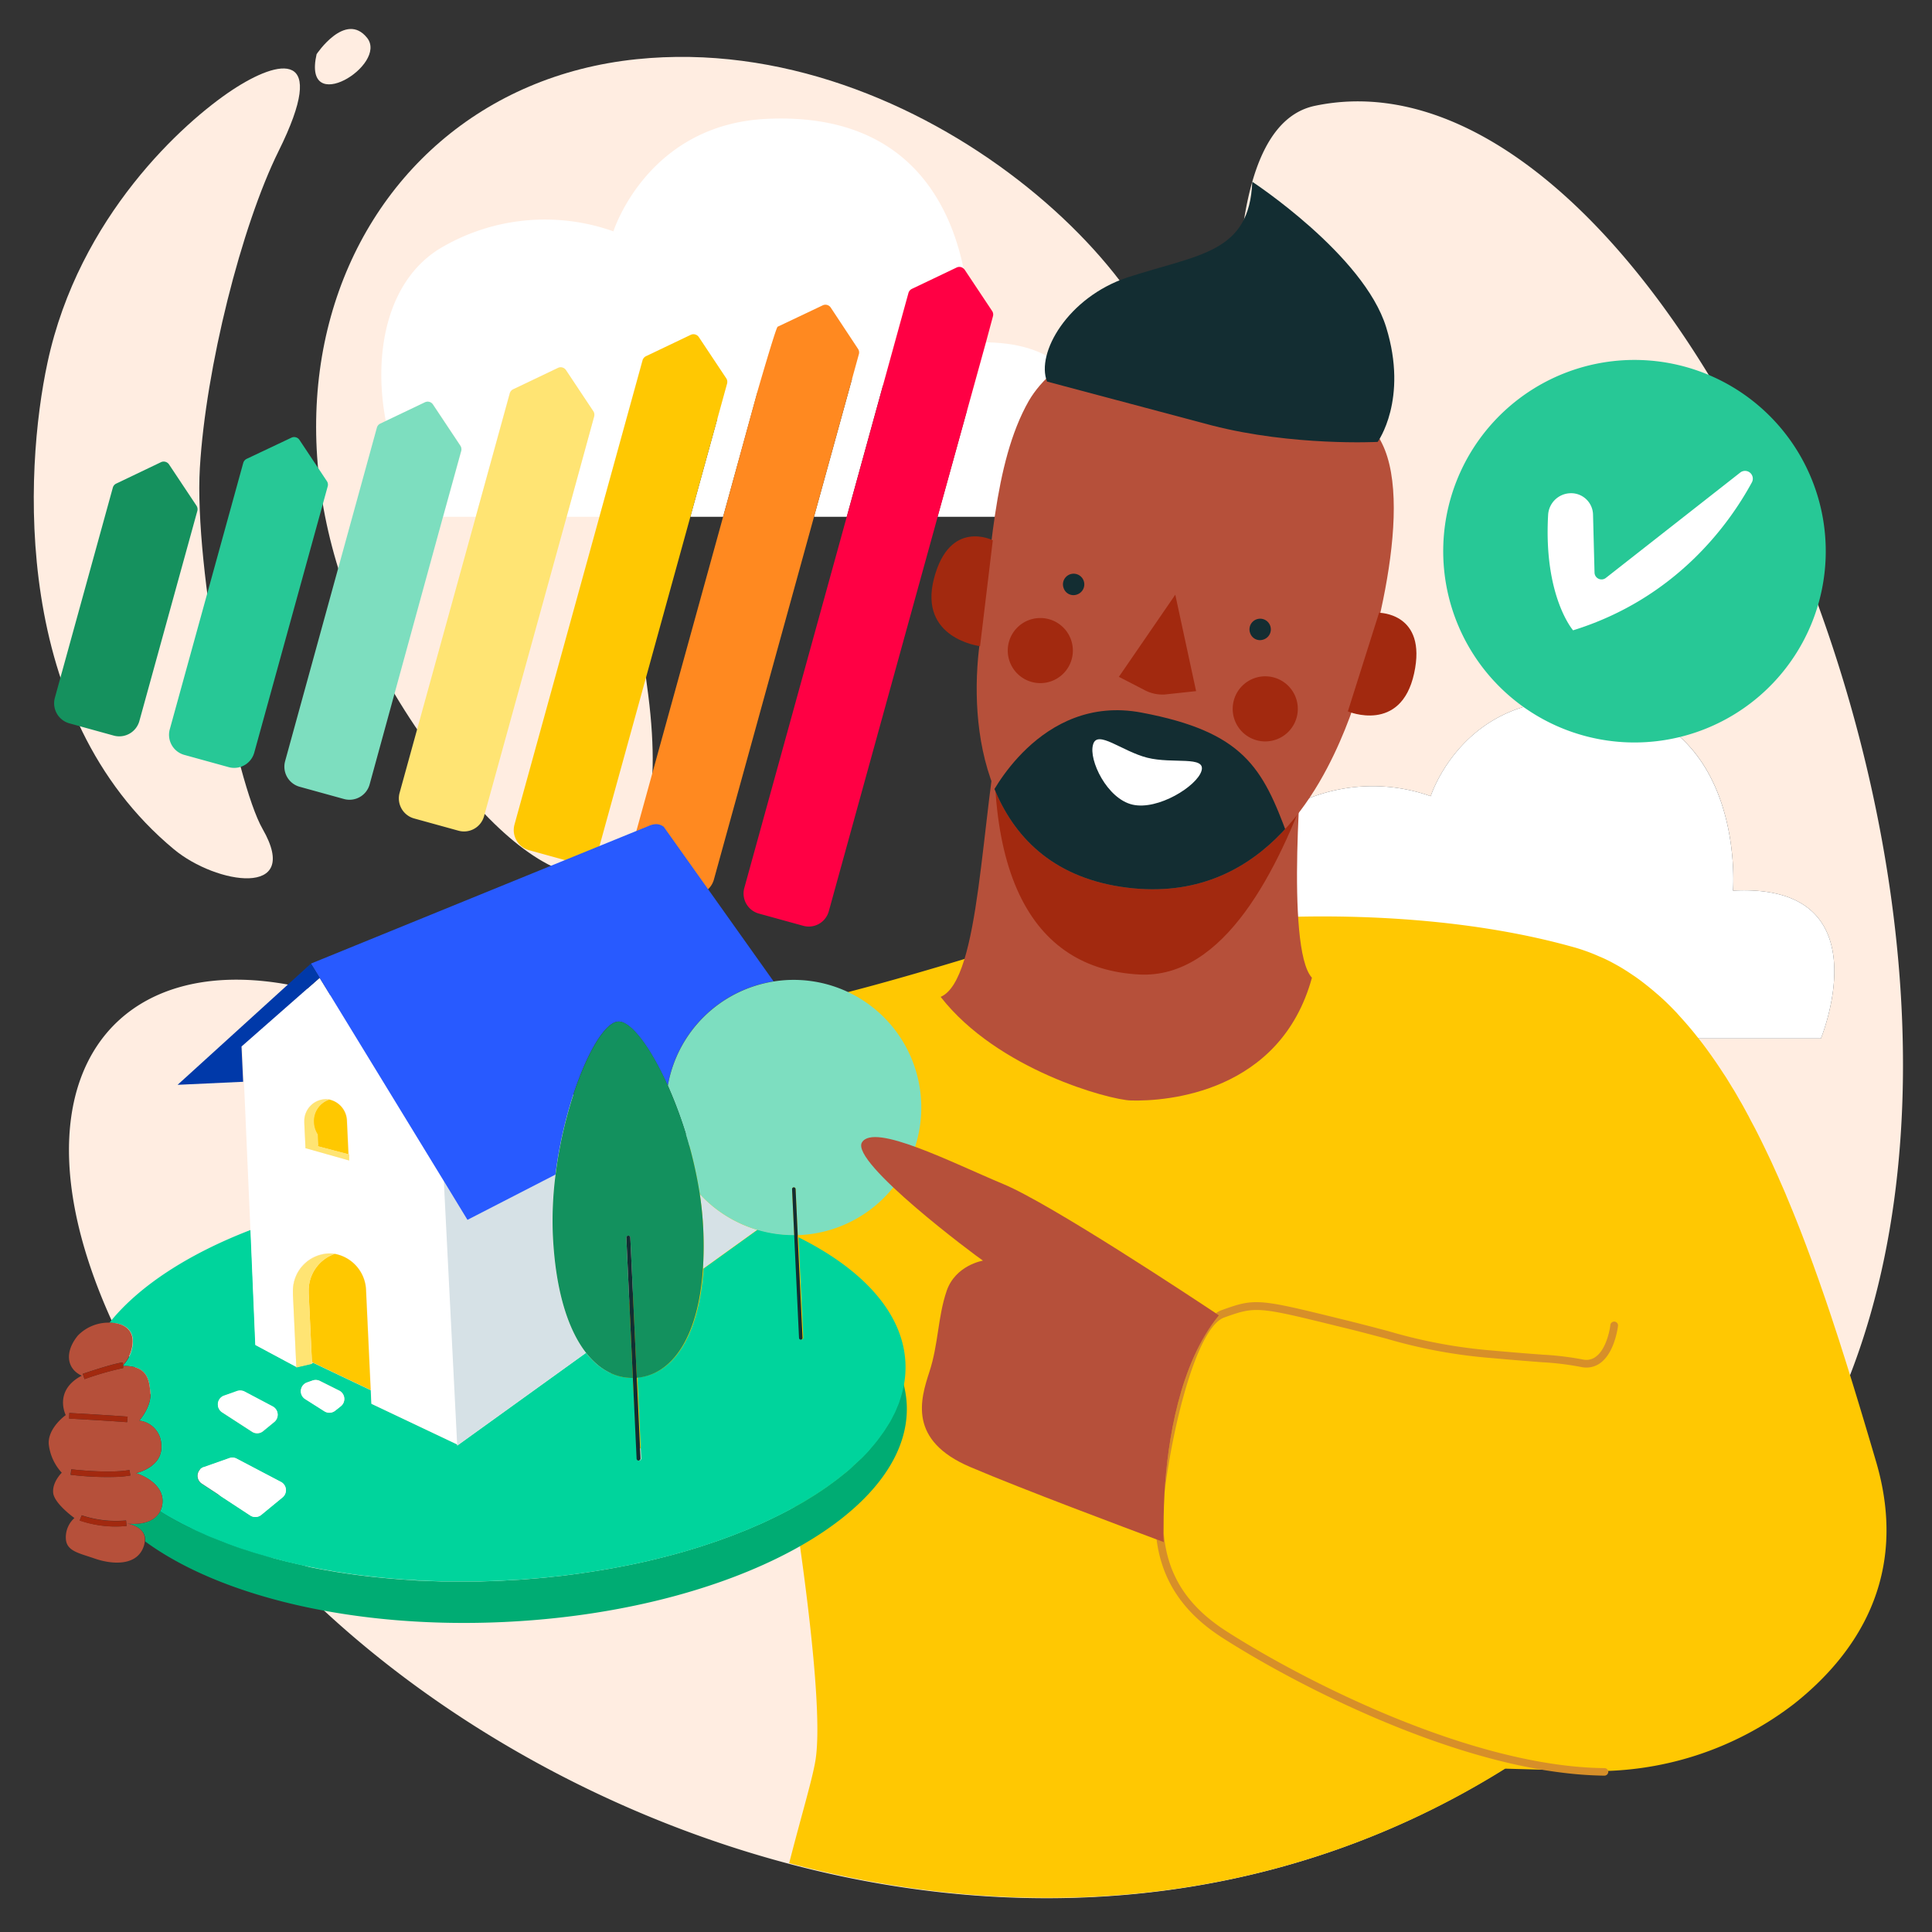
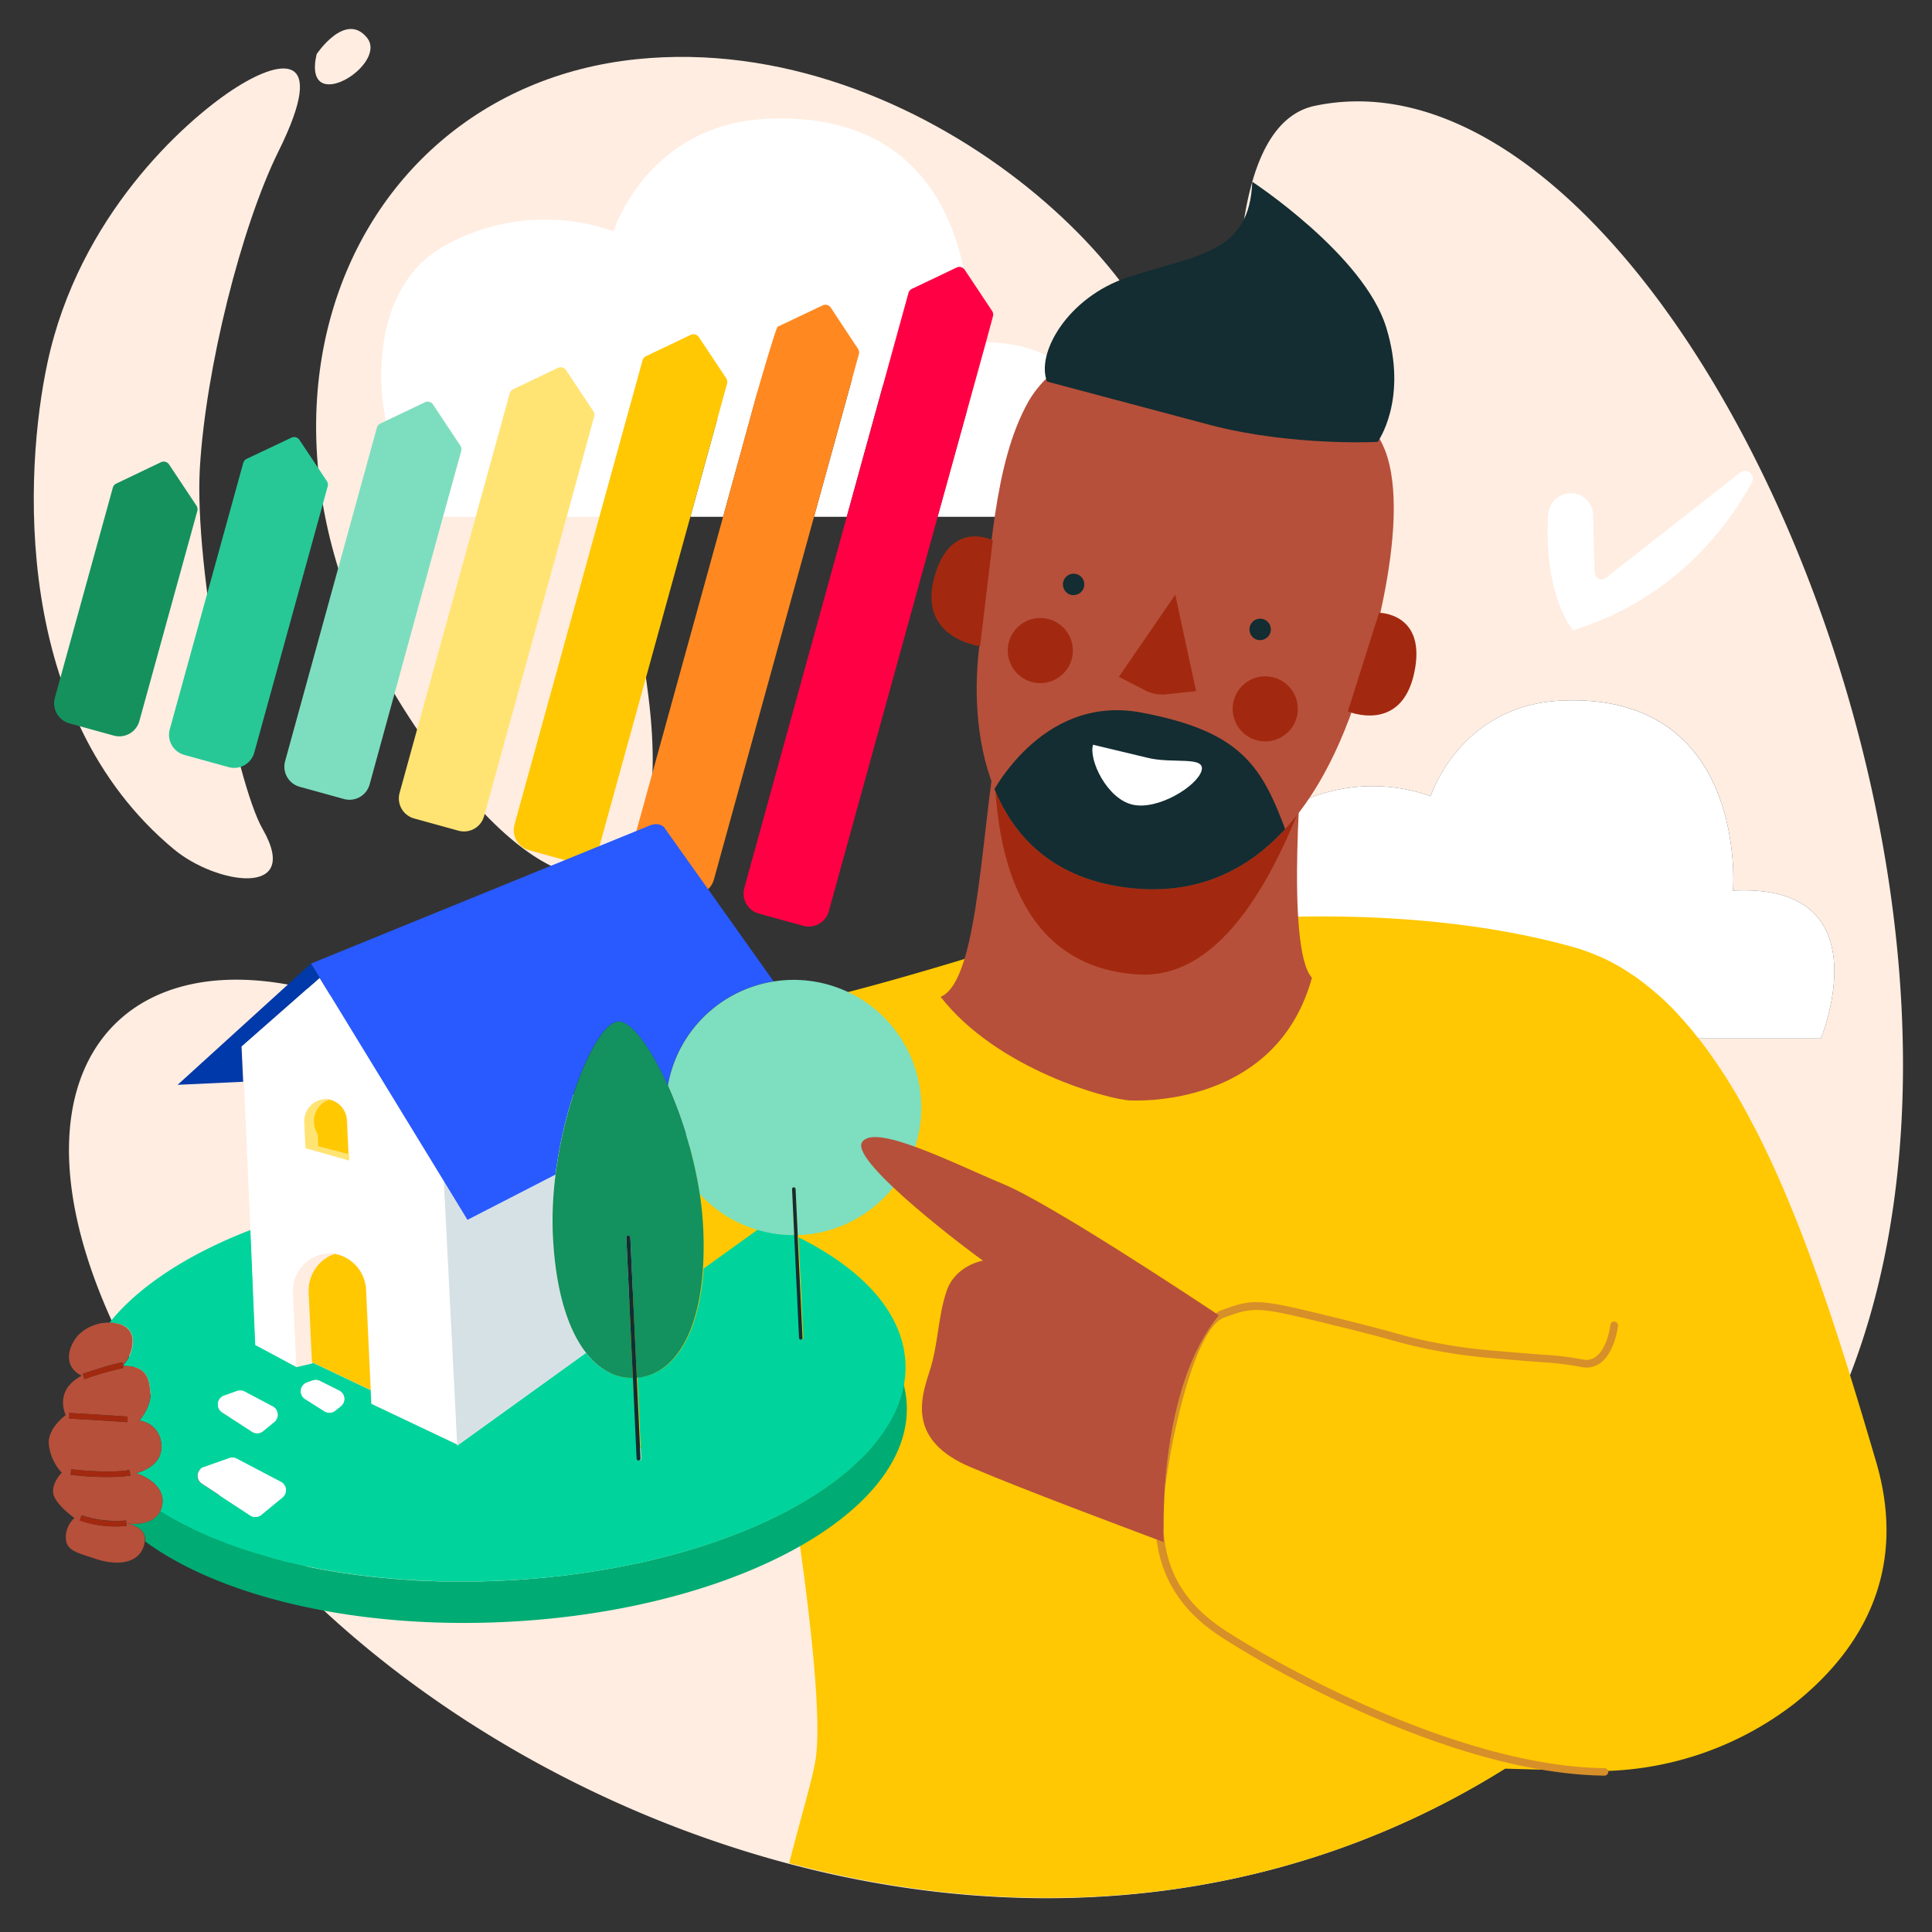
<svg xmlns="http://www.w3.org/2000/svg" id="Calque_1" data-name="Calque 1" viewBox="0 0 400 400">
  <rect x="0" y="0" width="400" height="400" fill="#333333" stroke="none" />
  <defs>
    <style>.cls-1{fill:none;}.cls-2{fill:#ffede1;}.cls-3{fill:#fff;}.cls-4{fill:#27c896;}.cls-5{fill:#15915e;}.cls-6{fill:#7ddebf;}.cls-7{fill:#ffe473;}.cls-8{fill:#ffc802;}.cls-9{fill:#ff8920;}.cls-10{fill:#f04;}.cls-11{fill:#b6503a;}.cls-12{fill:#a2290f;}.cls-13{clip-path:url(#clip-path);}.cls-14{fill:#132d32;}.cls-15{fill:#00ac73;}.cls-16{fill:#00d49c;}.cls-17{fill:#d6e1e6;}.cls-18{fill:#285aff;}.cls-19{fill:#0039a9;}.cls-20{fill:#ffc800;}.cls-21{fill:#7ddec0;}.cls-22{fill:#122d32;}.cls-23{fill:#13915e;}.cls-24{fill:#d78f29;}</style>
    <clipPath id="clip-path">
      <path class="cls-1" d="M213,83c-7.41,13-7.8,32.79-10.14,50s.43,46.21,29.2,50.6,41.34-20.12,46.39-32.54,14.63-45.32,7.67-59.28S264,67.34,247.82,67.1C232,67,218.17,74.09,213,83Z" />
    </clipPath>
  </defs>
  <title>renovation-energetique-dpe-travaux</title>
  <path class="cls-2" d="M272.23,21.91c-11.66,2.45-18.73,20.38-15.17,67,2.83,37,5.28,105.11-32.78,132.14-52.95,37.6-94.57,8.86-148.84-12.58C16.67,185.3-13.65,236.1,48.94,314.07S271.44,444,367.76,312.86C439,215.86,351,5.35,272.23,21.91ZM264,215c-10.24-11-13.31-38.39,2.1-47.36a36,36,0,0,1,30.11-2.8s6-18.87,27.16-19.79c38.73-1.68,35.43,39.35,35.43,39.35C390.26,182.73,377,215,377,215Z" />
  <path class="cls-2" d="M36,175.83c8.78,7.3,26.57,10.11,18.38-4.18-5.58-9.71-14.22-54.08-13-74.77s8.58-50,16.3-65.6c10.52-21.21.22-19.15-9.65-12.61S16.33,44.7,9.83,75.09C5,97.58,2.4,147.93,36,175.83Z" />
  <path class="cls-2" d="M76,7.83c-4.48-5.58-10.45,3.38-10.45,3.38C62.52,24.46,80.44,13.4,76,7.83Z" />
  <path class="cls-2" d="M96.94,164.76c23.08,26.83,43.41,22.6,37-22.92-6.7-47.93,21-67.46,43.05-63.24,48.14,9.21,64.56,36.29,66.72,8.81S191,6.13,131.77,12.26C67.91,18.86,38.52,96.87,96.94,164.76Z" />
  <path class="cls-3" d="M358.8,184.4s3.3-41-35.43-39.35c-21.17.92-27.16,19.79-27.16,19.79a36,36,0,0,0-30.11,2.8c-15.41,9-12.34,36.35-2.1,47.36H377S390.26,182.73,358.8,184.4Z" />
-   <path class="cls-4" d="M367.37,87.12a39.6,39.6,0,1,0-2,56,39.6,39.6,0,0,0,2-56h0" />
  <path class="cls-3" d="M325.07,102.12h0a4.53,4.53,0,0,1,4.75,4.42l.31,12a1.45,1.45,0,0,0,2.35,1.11l27.8-21.8a1.61,1.61,0,0,1,2.41,2.05c-4.71,8.66-15.74,24-37,30.6,0,0-6.12-7-5.17-23.86A4.75,4.75,0,0,1,325.07,102.12Z" />
  <path class="cls-3" d="M204.1,70.87l-10,36.13h28S236.78,71.37,204.1,70.87Z" />
  <path class="cls-3" d="M188.8,59.81l9.26-4.42a1.29,1.29,0,0,1,1.43.21c-2.9-14-12.12-32.26-40.54-31C134,25.66,127,47.9,127,47.9a42.4,42.4,0,0,0-35.48,3.29c-11.56,6.73-14.29,22.23-11.64,36L88,83.28a1.31,1.31,0,0,1,1.67.46l5.68,8.54a1.35,1.35,0,0,1,.17,1.09L91.72,107H98.5l7-25.55a1.34,1.34,0,0,1,.71-.85l9.26-4.42a1.31,1.31,0,0,1,1.67.46l5.68,8.54a1.35,1.35,0,0,1,.17,1.09L117.32,107h6.78L133,74.6a1.37,1.37,0,0,1,.71-.85L143,69.33a1.33,1.33,0,0,1,1.67.46l5.68,8.54a1.31,1.31,0,0,1,.17,1.09L142.93,107h6.78l7.12-25.84c.11-.37,3.86-13.35,4.21-13.51l9.25-4.42a1.32,1.32,0,0,1,1.68.46l5.67,8.54a1.32,1.32,0,0,1,.18,1.09L168.53,107h6.78l12.78-46.35A1.35,1.35,0,0,1,188.8,59.81Z" />
  <path class="cls-5" d="M40.68,104.7,35,96.16a1.33,1.33,0,0,0-1.67-.47l-9.26,4.43a1.3,1.3,0,0,0-.71.84l-12,43.51a4.31,4.31,0,0,0,3,5.29l9.2,2.54a4.32,4.32,0,0,0,5.29-3l12-43.5A1.35,1.35,0,0,0,40.68,104.7Z" />
  <path class="cls-4" d="M67.68,99.62,62,91.08a1.32,1.32,0,0,0-1.67-.46L51.07,95a1.37,1.37,0,0,0-.71.85L35.15,151a4.31,4.31,0,0,0,3,5.29l9.2,2.54a4.31,4.31,0,0,0,5.29-3l15.21-55.14A1.31,1.31,0,0,0,67.68,99.62Z" />
  <path class="cls-6" d="M95.31,92.28l-5.68-8.54A1.31,1.31,0,0,0,88,83.28l-8.12,3.87-1.14.55a1.3,1.3,0,0,0-.71.84l-19,69.05a4.32,4.32,0,0,0,3,5.3l9.2,2.54a4.32,4.32,0,0,0,5.29-3L91.72,107l3.76-13.63A1.35,1.35,0,0,0,95.31,92.28Z" />
  <path class="cls-7" d="M122.87,85.18l-5.68-8.54a1.31,1.31,0,0,0-1.67-.46l-9.26,4.42a1.34,1.34,0,0,0-.71.85L98.5,107,82.73,164.16a4.31,4.31,0,0,0,3,5.29l9.2,2.54a4.31,4.31,0,0,0,5.29-3l17.1-62L123,86.27A1.35,1.35,0,0,0,122.87,85.18Z" />
  <path class="cls-8" d="M150.36,78.33l-5.68-8.54a1.33,1.33,0,0,0-1.67-.46l-9.26,4.42a1.37,1.37,0,0,0-.71.85L124.1,107l-17.58,63.72a4.32,4.32,0,0,0,3,5.3l9.21,2.54a4.32,4.32,0,0,0,5.28-3L142.93,107l7.6-27.58A1.31,1.31,0,0,0,150.36,78.33Z" />
  <path class="cls-9" d="M177.64,72.23,172,63.69a1.32,1.32,0,0,0-1.68-.46L161,67.65c-.35.16-4.1,13.14-4.21,13.51L149.71,107l-19.4,70.29a4.31,4.31,0,0,0,3,5.29l9.21,2.54a4.31,4.31,0,0,0,5.28-3L168.53,107l9.29-33.68A1.32,1.32,0,0,0,177.64,72.23Z" />
  <path class="cls-10" d="M205.58,65.48a1.31,1.31,0,0,0-.17-1.09l-5.68-8.54a1.13,1.13,0,0,0-.24-.25,1.29,1.29,0,0,0-1.43-.21l-9.26,4.42a1.35,1.35,0,0,0-.71.84L175.31,107,154.1,183.85a4.31,4.31,0,0,0,3,5.29l9.21,2.54a4.3,4.3,0,0,0,5.28-3L194.13,107l10-36.13Z" />
  <path class="cls-8" d="M388.43,302.64c-2.11-7.17-4.27-14.39-6.52-21.52l-.15-.46-1.08-3.4c-.07-.2-.14-.41-.2-.61l-1.11-3.37c-.05-.17-.11-.33-.16-.5-.39-1.17-.79-2.34-1.18-3.5v0c-.4-1.16-.8-2.3-1.2-3.45-.05-.16-.11-.31-.16-.47l-1.17-3.27c-.07-.2-.14-.4-.22-.6-.39-1.08-.79-2.15-1.19-3.22-.06-.17-.12-.34-.19-.51-.42-1.11-.84-2.22-1.27-3.32v0c-.43-1.09-.86-2.18-1.3-3.26l-.18-.45c-.42-1-.85-2.07-1.28-3.08-.07-.19-.15-.38-.23-.57-.43-1-.87-2-1.31-3-.06-.16-.13-.31-.2-.47-.46-1-.93-2.07-1.4-3.09v0c-.47-1-.95-2-1.43-3l-.21-.43c-.46-.95-.93-1.89-1.4-2.82-.09-.17-.18-.34-.26-.51-.48-.92-1-1.84-1.44-2.74-.08-.14-.16-.27-.23-.41-.51-.94-1-1.87-1.55-2.78l0,0c-.52-.9-1-1.79-1.57-2.67-.08-.13-.16-.25-.23-.38-.52-.84-1-1.67-1.56-2.48l-.3-.46c-.52-.8-1.06-1.6-1.6-2.38l-.25-.36c-.57-.81-1.14-1.61-1.72-2.39l0,0c-.58-.78-1.16-1.53-1.76-2.27l-.26-.33c-.57-.71-1.15-1.4-1.73-2.07l-.33-.38c-.59-.67-1.19-1.32-1.79-2l-.28-.29c-.63-.66-1.27-1.3-1.92-1.93h0c-.65-.62-1.31-1.22-2-1.8l-.29-.25c-.64-.55-1.29-1.08-1.94-1.59l-.37-.29c-.66-.51-1.32-1-2-1.46l-.32-.21c-.7-.48-1.42-.95-2.15-1.39h0c-.72-.44-1.46-.84-2.2-1.24l-.32-.17c-.72-.36-1.44-.71-2.17-1l-.41-.18c-.73-.32-1.48-.62-2.23-.89l-.34-.12c-.8-.28-1.59-.54-2.41-.76-32.47-9.12-68.45-5.74-68.45-5.74v0l0,.08,0,0-.19.39h0l-.14.26,0,0c-1.55,2.81-7.19,11.83-16.36,12.94-5.9.72-13.25-1.84-21.91-11.44,0,0-36.17,11.83-53.94,15.34-6.24,1.23-14.05,12.84-21.08,27.41h0c-2.84,5.89-5.55,12.26-8,18.64v0c-1,2.71-2,5.41-2.93,8.08l-.05.14c-.3.87-.59,1.73-.87,2.59v0q-.87,2.61-1.64,5.15c0,.07-.05.15-.07.23q-.34,1.11-.66,2.22l-.09.3q-.7,2.41-1.3,4.7c0,.09-.05.18-.07.28-.17.64-.33,1.28-.48,1.9,0,.15-.07.31-.11.46-.15.62-.3,1.23-.43,1.83l-.06.27c-.16.7-.31,1.38-.44,2a1.55,1.55,0,0,0,0,.21c-.12.57-.22,1.12-.32,1.67l-.09.48c-.08.47-.16.93-.23,1.39,0,.14,0,.28-.07.42-.17,1.15-.31,2.22-.39,3.22,0,.15,0,.28,0,.42,0,.36,0,.7-.06,1,0,.14,0,.28,0,.42,0,.37,0,.73,0,1.07v.21c0,.4,0,.77.06,1.13l0,.28c0,.25.06.5.1.73l.06.3c0,.22.11.42.17.62l.06.21a5,5,0,0,0,.3.66l.08.1a2.12,2.12,0,0,0,.31.4l.14.13a1.92,1.92,0,0,0,.35.23l.15.07a1.82,1.82,0,0,0,.57.13c18.61,1,35.05,1.54,35.05,1.54s8.29,48.75,6.14,63.07c-.59,3.9-3,11.8-5.48,21.52,47.78,12.71,101,9.92,148.24-19.57l16.55.47a67,67,0,0,0,43.33-13.94C384.21,342.61,395.42,326.47,388.43,302.64Z" />
  <path class="cls-11" d="M271.62,202.43c-6.53,23.78-30,25.64-37.52,25.41-4.41-.14-27.57-6.33-39.35-21.45,8.31-3.51,8.28-37.2,12.63-57.68L269.77,155S266,196.29,271.62,202.43Z" />
  <path class="cls-12" d="M235.86,201.76c17.66.92,28.84-21.81,35.55-40.58,0,0-9.93,27.6-37.3,15.81s-26.61-42.43-26.61-42.43C201.16,181,213.79,200.6,235.86,201.76Z" />
  <path class="cls-11" d="M213,83c-7.41,13-7.8,32.79-10.14,50s.43,46.21,29.2,50.6,41.34-20.12,46.39-32.54,14.63-45.32,7.67-59.28S264,67.34,247.82,67.1C232,67,218.17,74.09,213,83Z" />
  <g class="cls-13">
    <path class="cls-14" d="M204.8,165.34s10.36-21.8,31.52-17.81,25.09,11.39,30.31,25.6-37,21.35-37,21.35Z" />
  </g>
  <path class="cls-12" d="M285.52,126.87s10,0,7.26,12.54-13.72,7.88-13.72,7.88Z" />
  <path class="cls-12" d="M243.33,123.13l-11.68,17,5.62,2.9a8,8,0,0,0,3.86.76l6.51-.7Z" />
  <path class="cls-14" d="M223,123.08a2.21,2.21,0,1,0-2.76-1.25,2.14,2.14,0,0,0,2.76,1.25" />
  <path class="cls-14" d="M261.61,132.4a2.21,2.21,0,1,0-2.75-1.25,2.14,2.14,0,0,0,2.75,1.25" />
  <path class="cls-12" d="M215.18,141.43a6.74,6.74,0,1,0-6.53-7A6.75,6.75,0,0,0,215.18,141.43Z" />
  <path class="cls-12" d="M261.75,153.5a6.74,6.74,0,1,0-6.53-6.95A6.74,6.74,0,0,0,261.75,153.5Z" />
-   <path class="cls-3" d="M226.3,154.19c-.93,3.14,2.89,11.18,8.17,12.4s13.36-3.83,14.29-7-5.95-1.38-11.22-2.71S227.12,150.94,226.3,154.19Z" />
+   <path class="cls-3" d="M226.3,154.19c-.93,3.14,2.89,11.18,8.17,12.4s13.36-3.83,14.29-7-5.95-1.38-11.22-2.71Z" />
  <path class="cls-12" d="M205.55,111.86s-8.94-4.55-12.18,7.92,9.54,14,9.54,14Z" />
  <path class="cls-14" d="M216.78,79c-2.35-5.91,4.34-17.46,16.63-21.56,14.88-4.83,25.28-5,25.86-19.81,0,0,23.09,15.13,27.72,30.12s-1.76,23.74-1.76,23.74-17.47.92-34.29-3.4Z" />
  <path class="cls-1" d="M164.2,255.72l.24.12v-.13Z" />
  <path class="cls-15" d="M187.07,286.5a23.27,23.27,0,0,1-.79,3.14c-.09.26-.16.52-.25.77s-.3.74-.45,1.1-.24.59-.37.87-.36.71-.54,1.06-.3.59-.47.89-.41.68-.62,1-.37.6-.57.89-.47.67-.71,1-.43.59-.65.88-.53.66-.8,1l-.74.87c-.28.32-.58.64-.88,1l-.83.85-1,.93c-.29.28-.59.56-.9.83s-.69.62-1,.92-.64.54-1,.81-.73.6-1.12.89-.7.53-1.06.79l-1.19.87-1.13.77-1.27.84-1.2.74c-.44.27-.88.55-1.34.82l-1.26.71-1.42.79-1.31.68c-1,.52-2,1-3.1,1.53l-1.24.58c-.52.24-1.06.46-1.59.69l-1.47.64-1.64.65-1.54.61-1.69.62-1.6.58-1.74.58-1.66.55-1.79.55-1.72.51-1.83.51-1.77.47-1.87.47-1.83.44-1.91.43-1.88.39-2,.39-1.93.36-2,.34-2,.32-2,.3c-.67.1-1.35.18-2,.27l-2,.26-2.1.22c-.67.08-1.34.15-2,.21l-2.23.19-2,.16q-1.34.09-2.67.15l-1.53.09-1.54.06-2.67.09-2,0-2.24,0-2,0c-.71,0-1.43,0-2.14,0l-2-.07-2.08-.08c-.67,0-1.34-.08-2-.12l-2-.13-2-.16-2-.18-2-.2-1.94-.23c-.64-.07-1.28-.16-1.91-.24l-1.89-.27-1.88-.29-1.84-.32c-.62-.1-1.23-.21-1.84-.33l-1.8-.35L62.43,324c-.59-.12-1.17-.26-1.75-.4s-1.17-.26-1.74-.41l-1.7-.44-1.69-.44-1.66-.49c-.54-.16-1.09-.31-1.62-.48l-1.62-.53c-.52-.17-1-.33-1.56-.51s-1.26-.45-1.88-.68c-.85-.32-1.69-.64-2.52-1-.5-.2-1-.39-1.5-.6l-1.42-.63-1.38-.62L39,316.14l-1.3-.65-1.31-.7-1.22-.68c-.43-.24-.84-.49-1.25-.74l-.78-.48c-1.58,3.16-6.31,2.62-6.93,2.53.54.08,4.11.76,3.85,3.72,15.45,11.33,43.07,18.12,74.24,16.68,47.13-2.18,84.48-22.36,83.43-45.06a20.53,20.53,0,0,0-.67-4.27Z" />
  <path class="cls-16" d="M27.5,278.11a7.45,7.45,0,0,1-2,4.55v.15c5.1-.06,5.36,2.9,5.63,5.41.31,3-2.3,5.91-2.3,5.91a5.15,5.15,0,0,1,4.56,5c.42,4.67-5.22,5.87-5.22,5.87s6.29,1.88,5.4,6.69a4.66,4.66,0,0,1-.42,1.21l.78.48c.41.25.82.5,1.25.74l1.22.68,1.31.7,1.3.65,1.38.67,1.38.62,1.42.63c.49.21,1,.4,1.5.6.83.34,1.67.66,2.52,1,.62.23,1.24.46,1.88.68s1,.34,1.56.51l1.62.53c.53.17,1.08.32,1.62.48l1.66.49,1.69.44,1.7.44c.57.15,1.16.28,1.74.41s1.16.28,1.75.4l1.79.38,1.8.35c.61.12,1.22.23,1.84.33l1.84.32,1.88.29,1.89.27c.63.08,1.27.17,1.91.24l1.94.23,2,.2,2,.18,2,.16,2,.13c.66,0,1.33.09,2,.12l2.08.08,2,.07c.71,0,1.43,0,2.14,0l2,0,2.24,0,2,0,2.67-.09,1.54-.06,1.53-.09q1.33-.06,2.67-.15l2-.16,2.23-.19c.68-.06,1.35-.13,2-.21l2.1-.22,2-.26c.68-.09,1.36-.17,2-.27l2-.3,2-.32,2-.34,1.93-.36,2-.39,1.88-.39,1.91-.43,1.83-.44,1.87-.47,1.77-.47,1.83-.51,1.72-.51,1.79-.55,1.66-.55,1.74-.58,1.6-.58,1.69-.62,1.54-.61,1.64-.65,1.47-.64c.53-.23,1.07-.45,1.59-.69l1.24-.58c1.06-.5,2.09-1,3.1-1.53l1.31-.68,1.42-.79,1.26-.71c.46-.27.9-.55,1.34-.82l1.2-.74,1.27-.84,1.13-.77,1.19-.87c.36-.26.72-.52,1.06-.79s.76-.59,1.12-.89.66-.54,1-.81.71-.61,1-.92.61-.55.9-.83l1-.93.83-.85c.3-.32.6-.64.88-1l.74-.87c.27-.32.54-.65.8-1s.44-.58.65-.88.49-.66.71-1,.38-.59.57-.89.43-.68.62-1,.32-.59.47-.89.37-.7.54-1.06.25-.58.37-.87.32-.73.45-1.1.16-.51.25-.77a23.27,23.27,0,0,0,.79-3.14,20.16,20.16,0,0,0,.27-4.32c-.48-10.31-8.81-19.36-22.15-26l1,20.77a.36.36,0,0,1-.35.38.37.37,0,0,1-.38-.35l-1-21.17-.24-.12a26.56,26.56,0,0,1-7.44-1.1l-11.23,8.08c-1,14.49-6.57,21.95-13.69,22.54l.78,16.77a.43.43,0,0,1-.39.43.41.41,0,0,1-.43-.4L131,285.28c-3.57,0-6.92-1.67-9.67-5.18L94.68,299.3v-.22l-17.8-8.44-.13-2.82L64.8,282.14l-.21.05v.12l-3.24.75V283l-8.44-4.52-1-23.84c-13,5-23.27,11.71-29.27,19.25C25.33,273.82,27.74,275.06,27.5,278.11Zm36.06,8.11,1.2-.42a1.91,1.91,0,0,1,1.5.11l4,2a1.93,1.93,0,0,1,.32,3.22l-1.16.92a1.93,1.93,0,0,1-2.23.12l-4-2.54A1.92,1.92,0,0,1,63.56,286.22ZM46.44,289l2.68-.95a2,2,0,0,1,1.54.12l5.81,3.07a1.92,1.92,0,0,1,.32,3.19l-2.33,1.91a1.92,1.92,0,0,1-2.27.11l-6.17-4A1.92,1.92,0,0,1,46.44,289Zm-4.25,14.79,5.3-1.87A1.88,1.88,0,0,1,49,302l9.16,4.85a1.93,1.93,0,0,1,.32,3.19l-4.41,3.61a1.92,1.92,0,0,1-2.27.12l-10.06-6.6A1.92,1.92,0,0,1,42.19,303.74Z" />
  <path class="cls-3" d="M61.35,283l-.7-15v-.1h0l0-.29h0s0-.07,0-.11a7.78,7.78,0,0,1,7.2-8h.09a6.7,6.7,0,0,1,1.42.07h0a7.93,7.93,0,0,1,6.46,7.28h0l1,20.95h0l.13,2.82,17.8,8.44-2.76-54.52L66.18,202.45l-16,14.06,1.67,38.09,1,23.84ZM63,232.31c0-.09,0-.17,0-.26a4.54,4.54,0,0,1,4.19-4.47h.06a4.48,4.48,0,0,1,1,.06l0,0a4.64,4.64,0,0,1,3.66,4.23h0l.33,7.12h.06l0,1.28-8.92-2.52-.12,0L63,232.55h0v0h0v-.17Z" />
  <polygon class="cls-3" points="64.59 282.19 64.8 282.14 64.58 282.03 64.59 282.19" />
-   <path class="cls-17" d="M144.88,247.2a70.62,70.62,0,0,1,.71,7.06,73.42,73.42,0,0,1-.06,8.44l11.23-8.08A26.51,26.51,0,0,1,144.88,247.2Z" />
  <path class="cls-17" d="M115,243.19l-18.24,9.35-4.87-8,2.76,54.52v.22l26.67-19.2c-3.73-4.77-6.35-12.85-6.89-24.4A74.06,74.06,0,0,1,115,243.19Z" />
  <path class="cls-18" d="M66.18,202.45l25.73,42.11,4.87,8L115,243.19c2.06-16.43,8.78-31.49,13-31.69,2.6-.12,6.67,5.31,10.25,13.28a26.44,26.44,0,0,1,21.91-21.6l-22.74-32a2.6,2.6,0,0,0-1.6-.55,4.18,4.18,0,0,0-1.56.39L64.38,199.5l.14.23,1.67,2.72Z" />
  <polygon class="cls-19" points="66.19 202.45 64.52 199.73 64.38 199.5 36.77 224.6 50.34 223.97 50 216.67 50.19 216.5 66.18 202.45 66.19 202.45" />
  <polygon class="cls-20" points="60.65 267.9 60.65 267.9 60.65 267.89 60.65 267.9" />
-   <path class="cls-20" d="M67.9,259.52h-.05a7.78,7.78,0,0,0-7.2,8A7.88,7.88,0,0,1,67.9,259.52Z" />
  <path class="cls-20" d="M75.77,266.88h0a7.93,7.93,0,0,0-6.46-7.28,8,8,0,0,0-5.4,7.75h0l0,.32v.07L64.58,282l.22.11,11.94,5.68h0Z" />
-   <path class="cls-7" d="M63.92,267.74v-.07l0-.32h0a8,8,0,0,1,5.4-7.75h0a6.7,6.7,0,0,0-1.42-.07h0a7.88,7.88,0,0,0-7.25,8s0,.07,0,.11h0l0,.29h0v.1l.7,15v.1l3.24-.75V282Z" />
  <polygon class="cls-20" points="62.96 232.48 62.96 232.49 62.96 232.48 62.96 232.48" />
  <path class="cls-20" d="M64.91,232.42a5,5,0,0,0,.79,2.47l.11,2.32-.28.06L72.14,239l-.33-7.12h0a4.64,4.64,0,0,0-3.66-4.23A4.69,4.69,0,0,0,64.91,232.42Z" />
  <path class="cls-20" d="M67.2,227.58h0A4.54,4.54,0,0,0,63,232.05,4.6,4.6,0,0,1,67.2,227.58Z" />
  <path class="cls-7" d="M63,232.49v0h0l.25,5.26.12,0,8.92,2.52,0-1.28h-.06l-6.61-1.74.28-.06-.11-2.32a5,5,0,0,1-.79-2.47,4.69,4.69,0,0,1,3.24-4.76l0,0a4.48,4.48,0,0,0-1-.06h0A4.6,4.6,0,0,0,63,232.05c0,.09,0,.17,0,.26h0v.17Z" />
  <path class="cls-3" d="M63.15,289.66l4,2.54a1.93,1.93,0,0,0,2.23-.12l1.16-.92a1.93,1.93,0,0,0-.32-3.22l-4-2a1.91,1.91,0,0,0-1.5-.11l-1.2.42A1.92,1.92,0,0,0,63.15,289.66Z" />
  <path class="cls-3" d="M46,292.37l6.17,4a1.92,1.92,0,0,0,2.27-.11l2.33-1.91a1.92,1.92,0,0,0-.32-3.19l-5.81-3.07a2,2,0,0,0-1.54-.12l-2.68.95A1.92,1.92,0,0,0,46,292.37Z" />
  <path class="cls-3" d="M41.77,307.16l10.06,6.6a1.92,1.92,0,0,0,2.27-.12L58.51,310a1.93,1.93,0,0,0-.32-3.19L49,302a1.88,1.88,0,0,0-1.54-.12l-5.3,1.87A1.92,1.92,0,0,0,41.77,307.16Z" />
  <path class="cls-21" d="M138.27,224.78a89.51,89.51,0,0,1,6.61,22.42,26.39,26.39,0,0,0,19.32,8.52h.23l-.44-9.5a.37.37,0,0,1,.35-.39.38.38,0,0,1,.39.35l.44,9.53h.36a26.43,26.43,0,1,0-2.44-52.81,27.56,27.56,0,0,0-2.91.3A26.44,26.44,0,0,0,138.27,224.78Z" />
  <path class="cls-22" d="M164.34,245.82a.37.37,0,0,0-.35.39l.44,9.5v.13l1,21.17a.37.37,0,0,0,.38.35.36.36,0,0,0,.35-.38l-1-20.77,0-.51-.44-9.53A.38.38,0,0,0,164.34,245.82Z" />
  <path class="cls-23" d="M145.59,254.26a70.62,70.62,0,0,0-.71-7.06,89.51,89.51,0,0,0-6.61-22.42c-3.58-8-7.65-13.4-10.25-13.28-4.22.2-10.94,15.26-13,31.69a74.06,74.06,0,0,0-.56,12.51c.54,11.55,3.16,19.63,6.89,24.4,2.75,3.51,6.1,5.22,9.67,5.18l-1.34-29a.4.4,0,0,1,.39-.42.41.41,0,0,1,.43.39l1.34,29c7.12-.59,12.72-8.05,13.69-22.54A73.42,73.42,0,0,0,145.59,254.26Z" />
  <path class="cls-22" d="M130.07,255.83a.4.4,0,0,0-.39.42l1.34,29L131.8,302a.41.41,0,0,0,.43.4.43.43,0,0,0,.39-.43l-.78-16.77-1.34-29A.41.41,0,0,0,130.07,255.83Z" />
  <path class="cls-11" d="M26.22,315.42c.62.09,5.35.63,6.93-2.53a4.66,4.66,0,0,0,.42-1.21c.89-4.81-5.4-6.69-5.4-6.69s5.64-1.2,5.22-5.87a5.15,5.15,0,0,0-4.56-5s2.61-2.93,2.3-5.91c-.27-2.51-.53-5.47-5.63-5.41l0,.43h0a63.46,63.46,0,0,0-8,2.3l-.37-1.1c.68-.23,6.72-2.26,8.32-2.35h0l0,.57a7.45,7.45,0,0,0,2-4.55c.24-3.05-2.17-4.29-4.91-4.26a8.85,8.85,0,0,0-6.42,2.67c-2.78,3.4-2.34,6.87.8,8.31-5.89,3.09-3.31,8.16-3.31,8.16s-3.73,2.64-3.52,6a10.4,10.4,0,0,0,2.7,5.93s-2,1.92-1.78,4.16,4.4,5.22,4.4,5.22a5.35,5.35,0,0,0-1.78,4.16c.06,2.69,2.63,3.07,6,4.24s8.65,1.69,10.11-2.49a4.4,4.4,0,0,0,.24-1.09C30.33,316.18,26.76,315.5,26.22,315.42ZM14.35,292.54c.08,0,8.59.48,12.07.76l-.1,1.15c-3.46-.28-12-.75-12-.75Zm.26,12.8.14-1.14c.08,0,7.69.93,12.05.15l.2,1.13a21.62,21.62,0,0,1-2.72.29A62.68,62.68,0,0,1,14.61,305.34ZM25.36,316a22.9,22.9,0,0,1-8.86-1.21l.42-1.07a22.38,22.38,0,0,0,9.18,1.07l.1,1.15Z" />
  <path class="cls-12" d="M25.46,282.09h0c-1.6.09-7.64,2.12-8.32,2.35l.37,1.1a63.46,63.46,0,0,1,8-2.3h0l0-.43v-.15Z" />
  <path class="cls-12" d="M26.32,294.45l.1-1.15c-3.48-.28-12-.75-12.07-.76l-.07,1.16C14.37,293.7,22.86,294.17,26.32,294.45Z" />
  <path class="cls-12" d="M24.28,305.77a21.62,21.62,0,0,0,2.72-.29l-.2-1.13c-4.36.78-12-.14-12-.15l-.14,1.14A62.68,62.68,0,0,0,24.28,305.77Z" />
  <path class="cls-12" d="M26.1,314.83a22.38,22.38,0,0,1-9.18-1.07l-.42,1.07A22.9,22.9,0,0,0,25.36,316l.84-.06Z" />
  <path class="cls-24" d="M332.17,366.07c-27.33-.28-62-17.93-78.22-28.32-8.07-5.17-12.26-11.6-13-20.26,0,1.1,0,1.74,0,1.74l-1.5-.56c1.09,8.61,5.55,15.23,13.64,20.42,14.78,9.47,44.86,25,71,28a77.56,77.56,0,0,0,8.09.54.81.81,0,0,0,.8-.79A.79.79,0,0,0,332.17,366.07Z" />
  <path class="cls-24" d="M241.11,309c1.63-13.51,6.63-34.15,12.34-36.22,6.48-2.33,6.91-2.3,23.48,1.79,4.2,1,7.46,1.89,10.21,2.61a106.54,106.54,0,0,0,21.79,4c5.1.46,8.2.69,10.41.86a59.51,59.51,0,0,1,8.11,1,4.9,4.9,0,0,0,3.92-.87c2.94-2.18,3.58-7.35,3.61-7.57a.8.8,0,1,0-1.58-.18c0,.05-.59,4.71-3,6.47a3.22,3.22,0,0,1-2.68.58,62.58,62.58,0,0,0-8.29-1c-2.19-.16-5.29-.39-10.38-.85a106,106,0,0,1-21.53-4c-2.75-.73-6-1.59-10.23-2.62-16.86-4.16-17.55-4.21-24.39-1.74a5,5,0,0,0-1.19.65l.64.43C244.13,282.44,241.75,298.51,241.11,309Z" />
  <path class="cls-11" d="M240.9,317.49c0-1.77,0-4.78.21-8.53.64-10.45,3-26.52,11.26-36.63l-.64-.43c-4.68-3.11-34.18-22.66-44-26.75-10.64-4.44-26.79-12.72-29.27-8.63S202,260,203.51,261c0,0-5.69.92-7.52,6.28s-1.69,11-3.56,16.72-4.47,14.21,8.43,19.72c11.09,4.73,32.73,12.79,38.59,15l1.5.56S240.92,318.59,240.9,317.49Z" />
</svg>